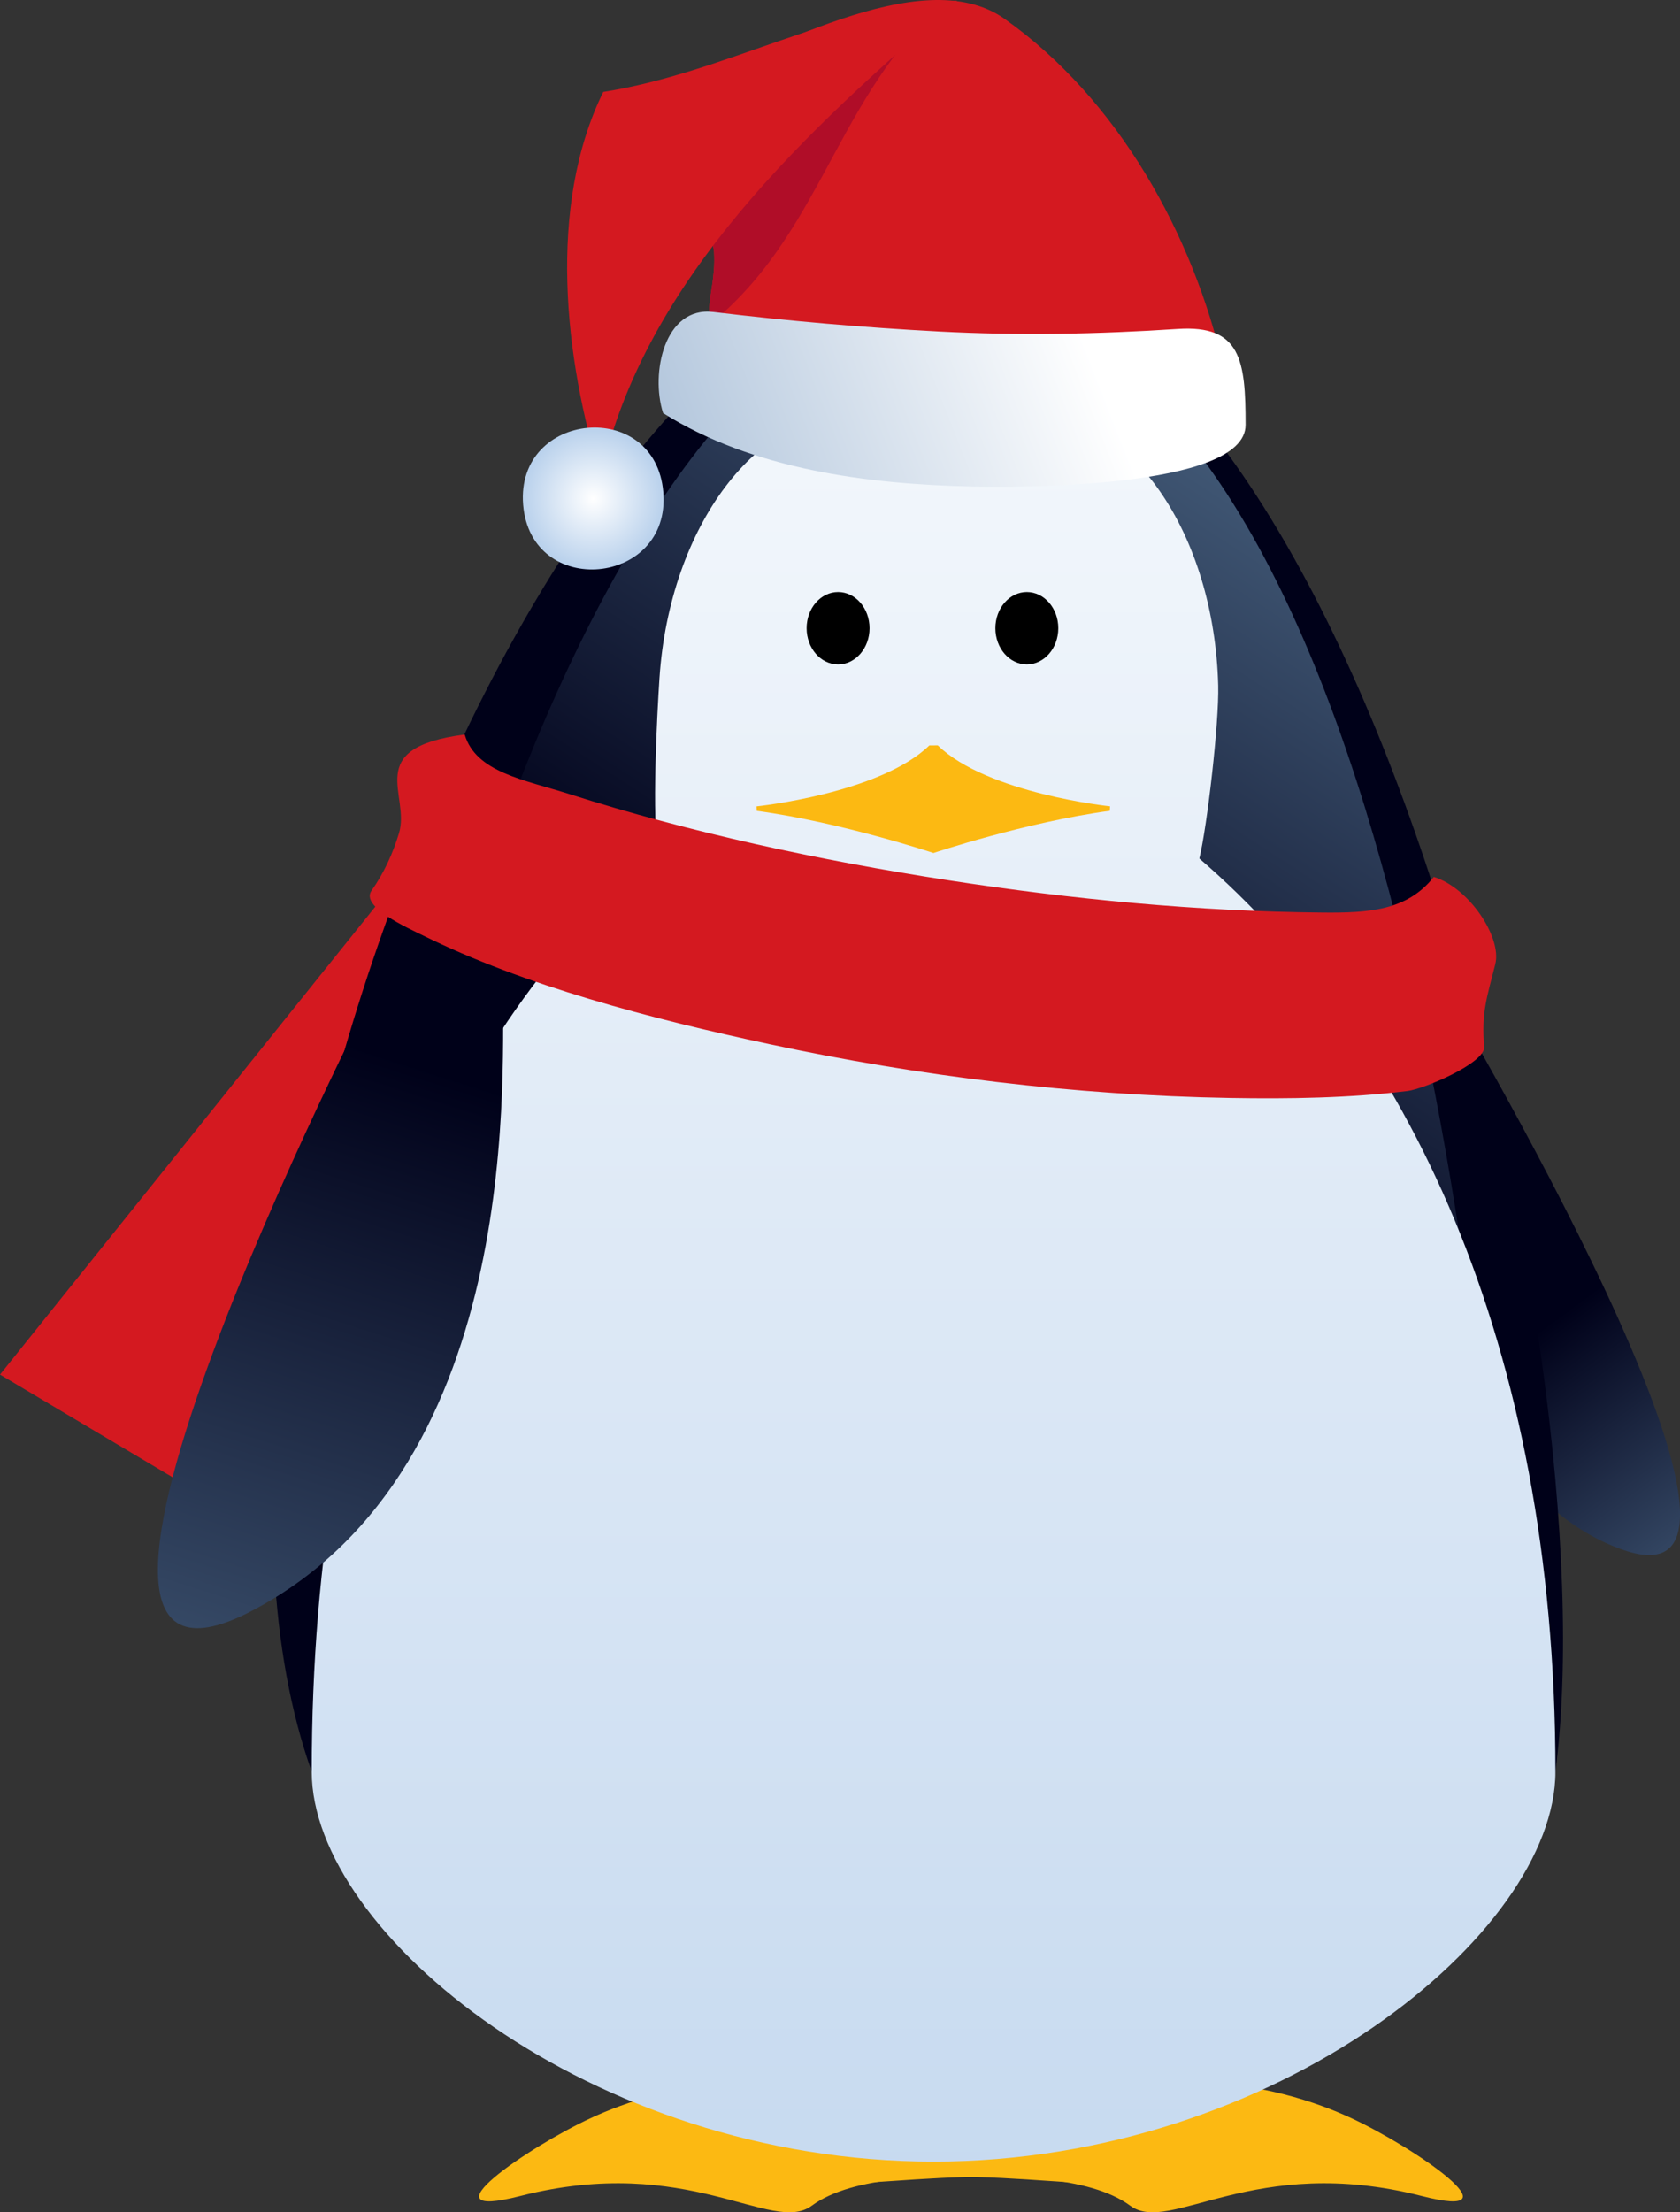
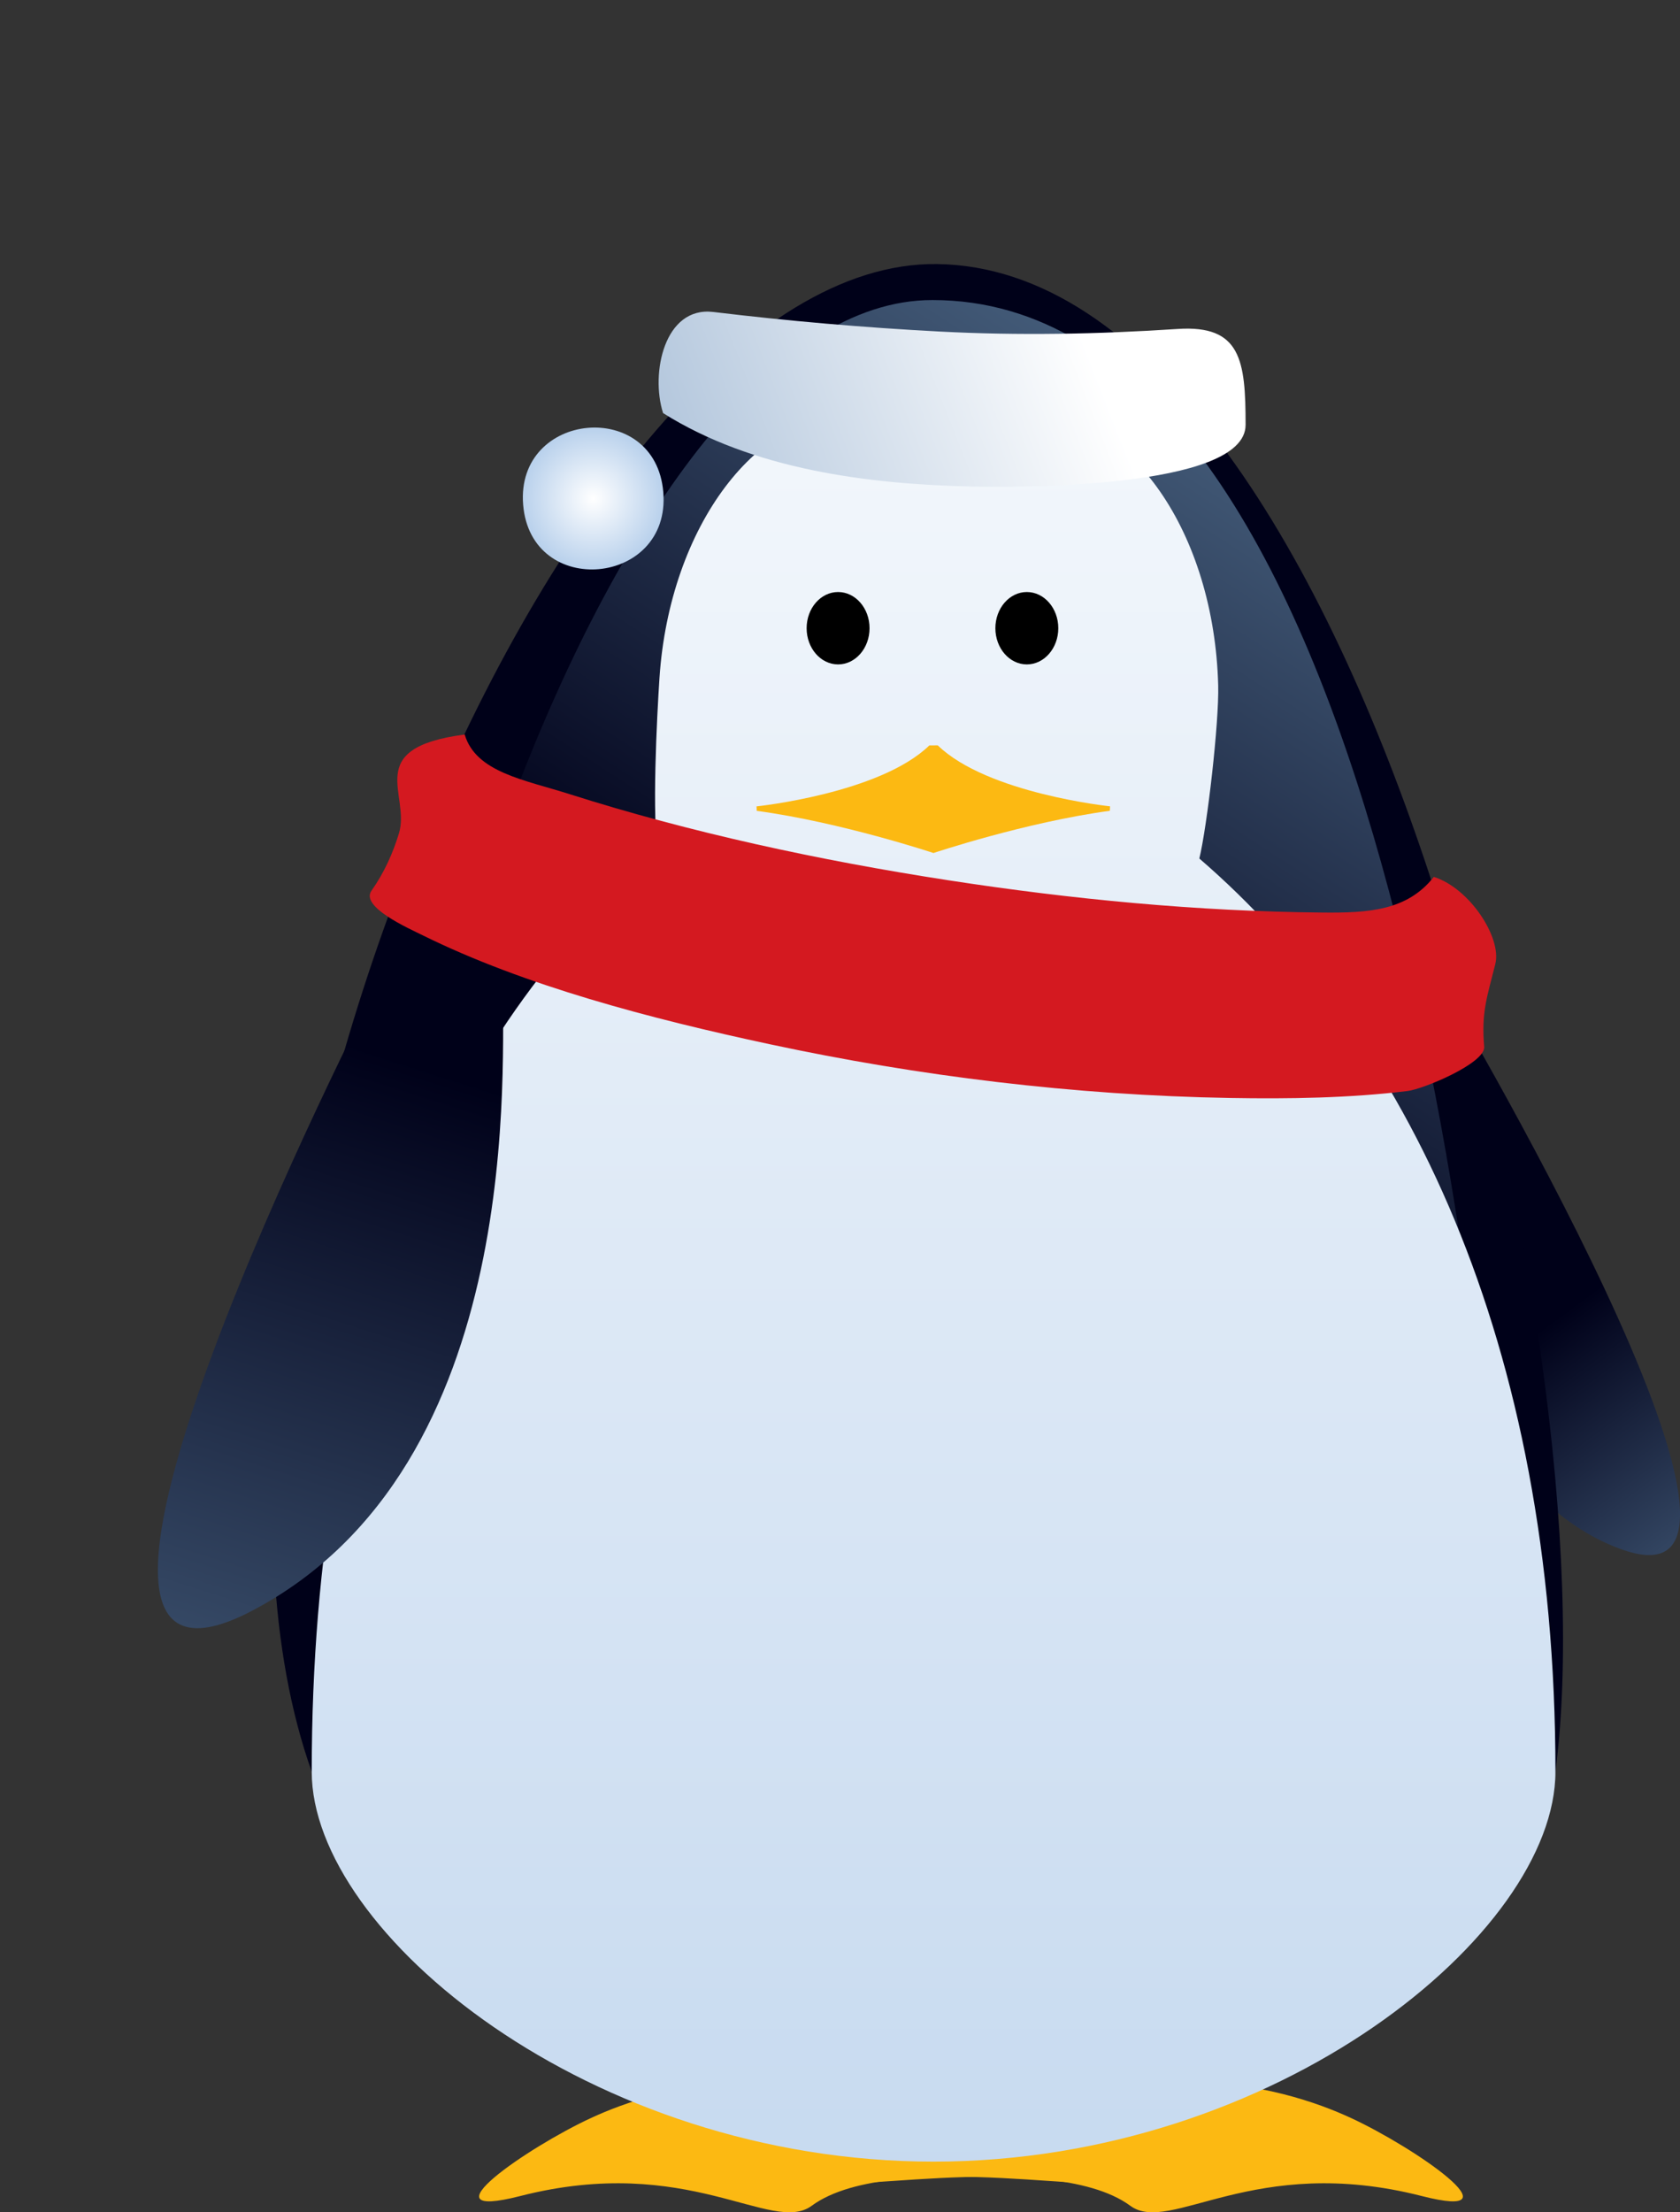
<svg xmlns="http://www.w3.org/2000/svg" xmlns:xlink="http://www.w3.org/1999/xlink" id="Layer_1" xml:space="preserve" overflow="visible" viewBox="0 0 140.891 185.439" version="1.1">
  <rect x="0" y="0" width="140.891" height="185.439" fill="#333333" stroke="none" />
-   <path d="m36.745 69.429l-36.745 45.791 20.916 12.436 22.612-50.876c0-0.007-6.219-5.095-6.783-7.355z" fill="#D41920" />
  <path d="m71.296 182.27c-4.353 2.372 16.602-2.456 23.494 2.621 3.344 2.463 10.338-4.422 24.436-0.819 8.467 2.163-0.627-4.094-5.953-6.551-5.33-2.45-19.741-7.37-41.984 4.75z" fill="#FCB912" />
  <path d="m91.566 182.27c4.354 2.372-16.603-2.456-23.494 2.621-3.344 2.463-10.338-4.422-24.435-0.819-8.466 2.163 0.626-4.094 5.952-6.551 5.326-2.45 19.736-7.37 41.977 4.75z" fill="#FCB912" />
  <linearGradient id="XMLID_11_" y2="135.4" gradientUnits="userSpaceOnUse" y1="110.9" x2="148.04" x1="129.95">
    <stop stop-color="#000119" offset="0" />
    <stop stop-color="#496381" offset="1" />
  </linearGradient>
  <path d="m120.67 82.053s32.057 53.638 15.453 47.861c-17.335-6.027-21.481-39.946-22.612-45.6-1.13-5.649 5.27-3.764 7.16-2.257z" fill="url(#XMLID_11_)" />
  <path d="m78.576 22.133c-31.656-0.397-66.704 86.301-52.435 126.37 8.747 24.565 100.88 25.85 104.3 0 4.66-35.17-16.44-125.92-51.864-126.37z" fill="#000119" />
  <linearGradient id="XMLID_12_" x1="-9.635" gradientUnits="userSpaceOnUse" y1="73.344" gradientTransform="translate(96.235 27.436)" x2="27.892" y2="15.522">
    <stop stop-color="#000119" offset="0" />
    <stop stop-color="#496381" offset="1" />
  </linearGradient>
  <path d="m126.4 143.25c-1.852-37.83-12.025-118.1-48.205-118.1-26.57 0-50.876 71.228-48.015 118.1 1.468 24.01 97.4 24.03 96.22 0z" fill="url(#XMLID_12_)" />
  <linearGradient id="XMLID_13_" y2="229.41" gradientUnits="userSpaceOnUse" y1="-8.016" x2="78.292" x1="78.292">
    <stop stop-color="#fff" offset="0" />
    <stop stop-color="#B9D1EC" offset="1" />
  </linearGradient>
  <path d="m100.58 71.968c0.662-2.729 1.661-11.399 1.582-14.513-0.33-12.776-7.392-22.958-15.774-22.741-2.739 0.069-5.278 1.246-7.446 3.236-2.012-1.876-4.376-3.023-6.957-3.195-8.363-0.555-15.835 9.334-16.68 22.085-0.209 3.152-0.662 11.874-0.093 14.661-17.585 14.718-29.069 40.524-29.069 77.005 0 13.519 23.35 32.684 52.151 32.684 28.803 0 52.15-19.165 52.15-32.684 0-36.11-12.57-61.632-29.86-76.542z" fill="url(#XMLID_13_)" />
  <path d="m78.285 71.501s7.712-2.582 14.789-3.539l0.02-0.375s-10.288-1.072-14.451-5.11l-0.703 0.004c-4.162 4.038-14.494 5.111-14.494 5.111l0.02 0.375c7.076 0.957 14.819 3.534 14.819 3.534z" fill="#FCB912" />
  <linearGradient id="XMLID_14_" x1="-1041" gradientUnits="userSpaceOnUse" y1="908.97" gradientTransform="matrix(.969 -.247 .247 .969 819.63 -1048.5)" x2="-1078" y2="968.31">
    <stop stop-color="#000119" offset="0" />
    <stop stop-color="#496381" offset="1" />
  </linearGradient>
  <path d="m31.388 83.025s-32.69 63.696-10.317 52.026c23.359-12.181 20.917-46.561 21.14-52.453 0.223-5.889-8.494-1.721-10.823 0.428z" fill="url(#XMLID_14_)" />
  <ellipse cy="52.658" cx="70.285" rx="2.638" ry="3.034" />
  <ellipse cy="52.658" cx="86.114" rx="2.638" ry="3.034" />
  <defs>
-     <path id="XMLID_5_" d="m102.62 30.852c-2.556-11.223-8.88-22.56-18.374-29.276-7.006-4.951-20.233 3.117-27.865 5.666-9.548 2.367 3.258 9.774 3.501 13.9 0.25 4.254-2.173 6.054 2.587 7.43 4.687 1.354 9.473 2.37 14.312 3.005 8.451 1.108 17.49 1.322 25.839-0.725" />
-   </defs>
+     </defs>
  <use xlink:href="#XMLID_5_" fill="#D41920" />
  <clipPath id="XMLID_15_">
    <use xlink:href="#XMLID_5_" />
  </clipPath>
  <path clip-path="url(#XMLID_15_)" d="m58.126 28.243c10.489-7.398 11.503-19.224 20.494-27.588-9.796 2.463-20.296 7.312-25.072 8.954-7.534 2.59 1.405 11.326 4.578 18.634" fill="#B00D28" />
  <linearGradient id="XMLID_16_" y2="42.95" gradientUnits="userSpaceOnUse" y1="13.418" x2="53.124" x1="128.5">
    <stop stop-color="#fff" offset=".5" />
    <stop stop-color="#A9BFD8" offset="1" />
  </linearGradient>
  <path d="m55.608 34.625c7.484 4.725 17.228 5.97 25.87 6.153 3.291 0.07 22.982 0.264 22.982-5.163 0-5.408-0.389-8.392-5.694-8.041-6.664 0.439-13.325 0.567-19.995 0.215-6.333-0.334-12.656-0.88-18.95-1.639-4.094-0.493-5.286 5.124-4.213 8.475" fill="url(#XMLID_16_)" />
-   <path d="m80.261 0.058c-10.643 0.454-19.296 6.011-29.671 7.647-4.71 9.57-3.252 22.407-0.206 32.202 3.643-16.605 17.53-29.166 29.877-39.849" fill="#D41920" />
  <defs>
    <path id="XMLID_8_" d="m55.627 41.263c-0.646-7.921-12.396-6.82-11.754 1.046 0.649 7.92 12.396 6.819 11.754-1.046" />
  </defs>
  <radialGradient id="XMLID_17_" gradientUnits="userSpaceOnUse" cy="41.785" cx="49.75" r="5.925">
    <stop stop-color="#fff" offset="0" />
    <stop stop-color="#B9D1EC" offset="1" />
  </radialGradient>
  <use xlink:href="#XMLID_8_" fill="url(#XMLID_17_)" />
  <clipPath id="XMLID_18_">
    <use xlink:href="#XMLID_8_" />
  </clipPath>
  <path d="m125.4 80.81c0.565-2.198-2.149-6.367-5.155-7.306-2.242 2.833-5.463 3.022-9.314 2.987-10.545-0.094-21.094-1.12-31.348-2.698-10.921-1.68-21.719-4.017-31.816-7.227-3.798-1.208-7.859-1.826-8.796-4.997-8.645 1.127-4.516 5.029-5.515 8.286-0.501 1.643-1.22 3.271-2.295 4.796-0.979 1.352 3.078 3.15 4.294 3.75 8.533 4.213 19.042 6.974 29.11 9.13 12.437 2.664 25.504 4.28 38.608 4.503 4.949 0.086 9.988 0.008 14.862-0.582 1.343-0.164 6.437-2.292 6.437-3.671-0.25-2.879 0.21-4.126 0.93-6.971" fill="#D41920" />
</svg>